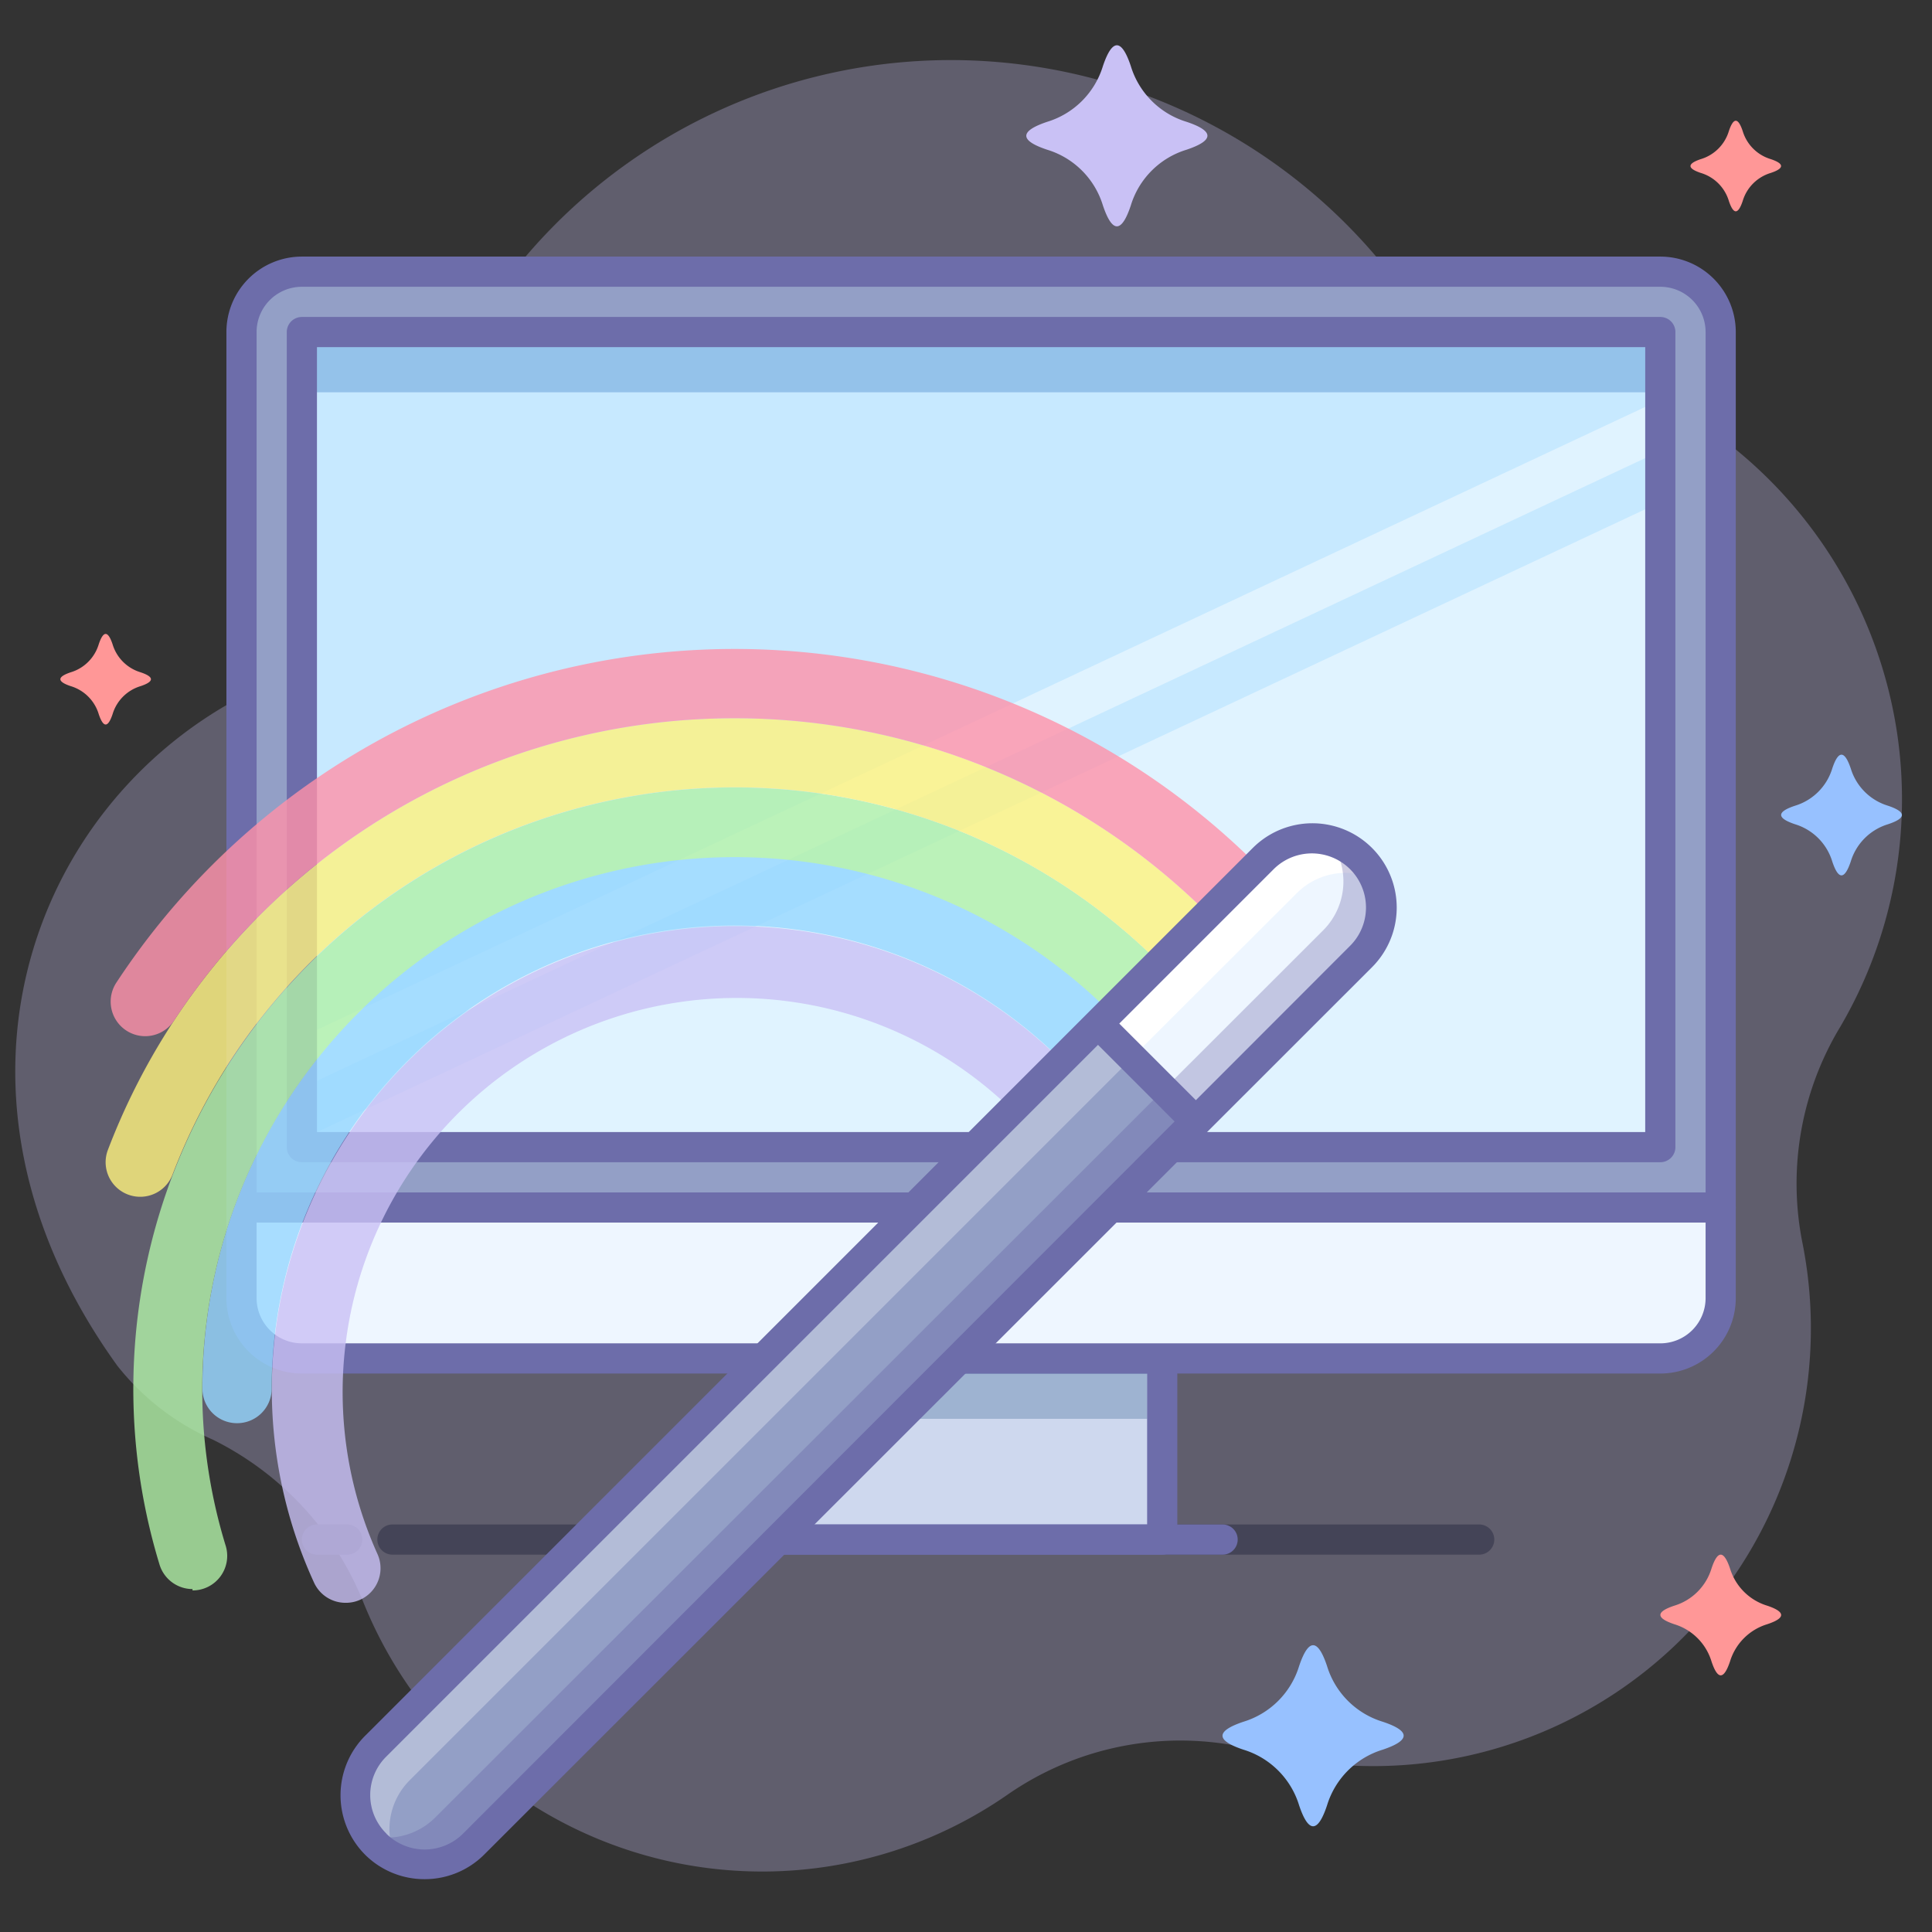
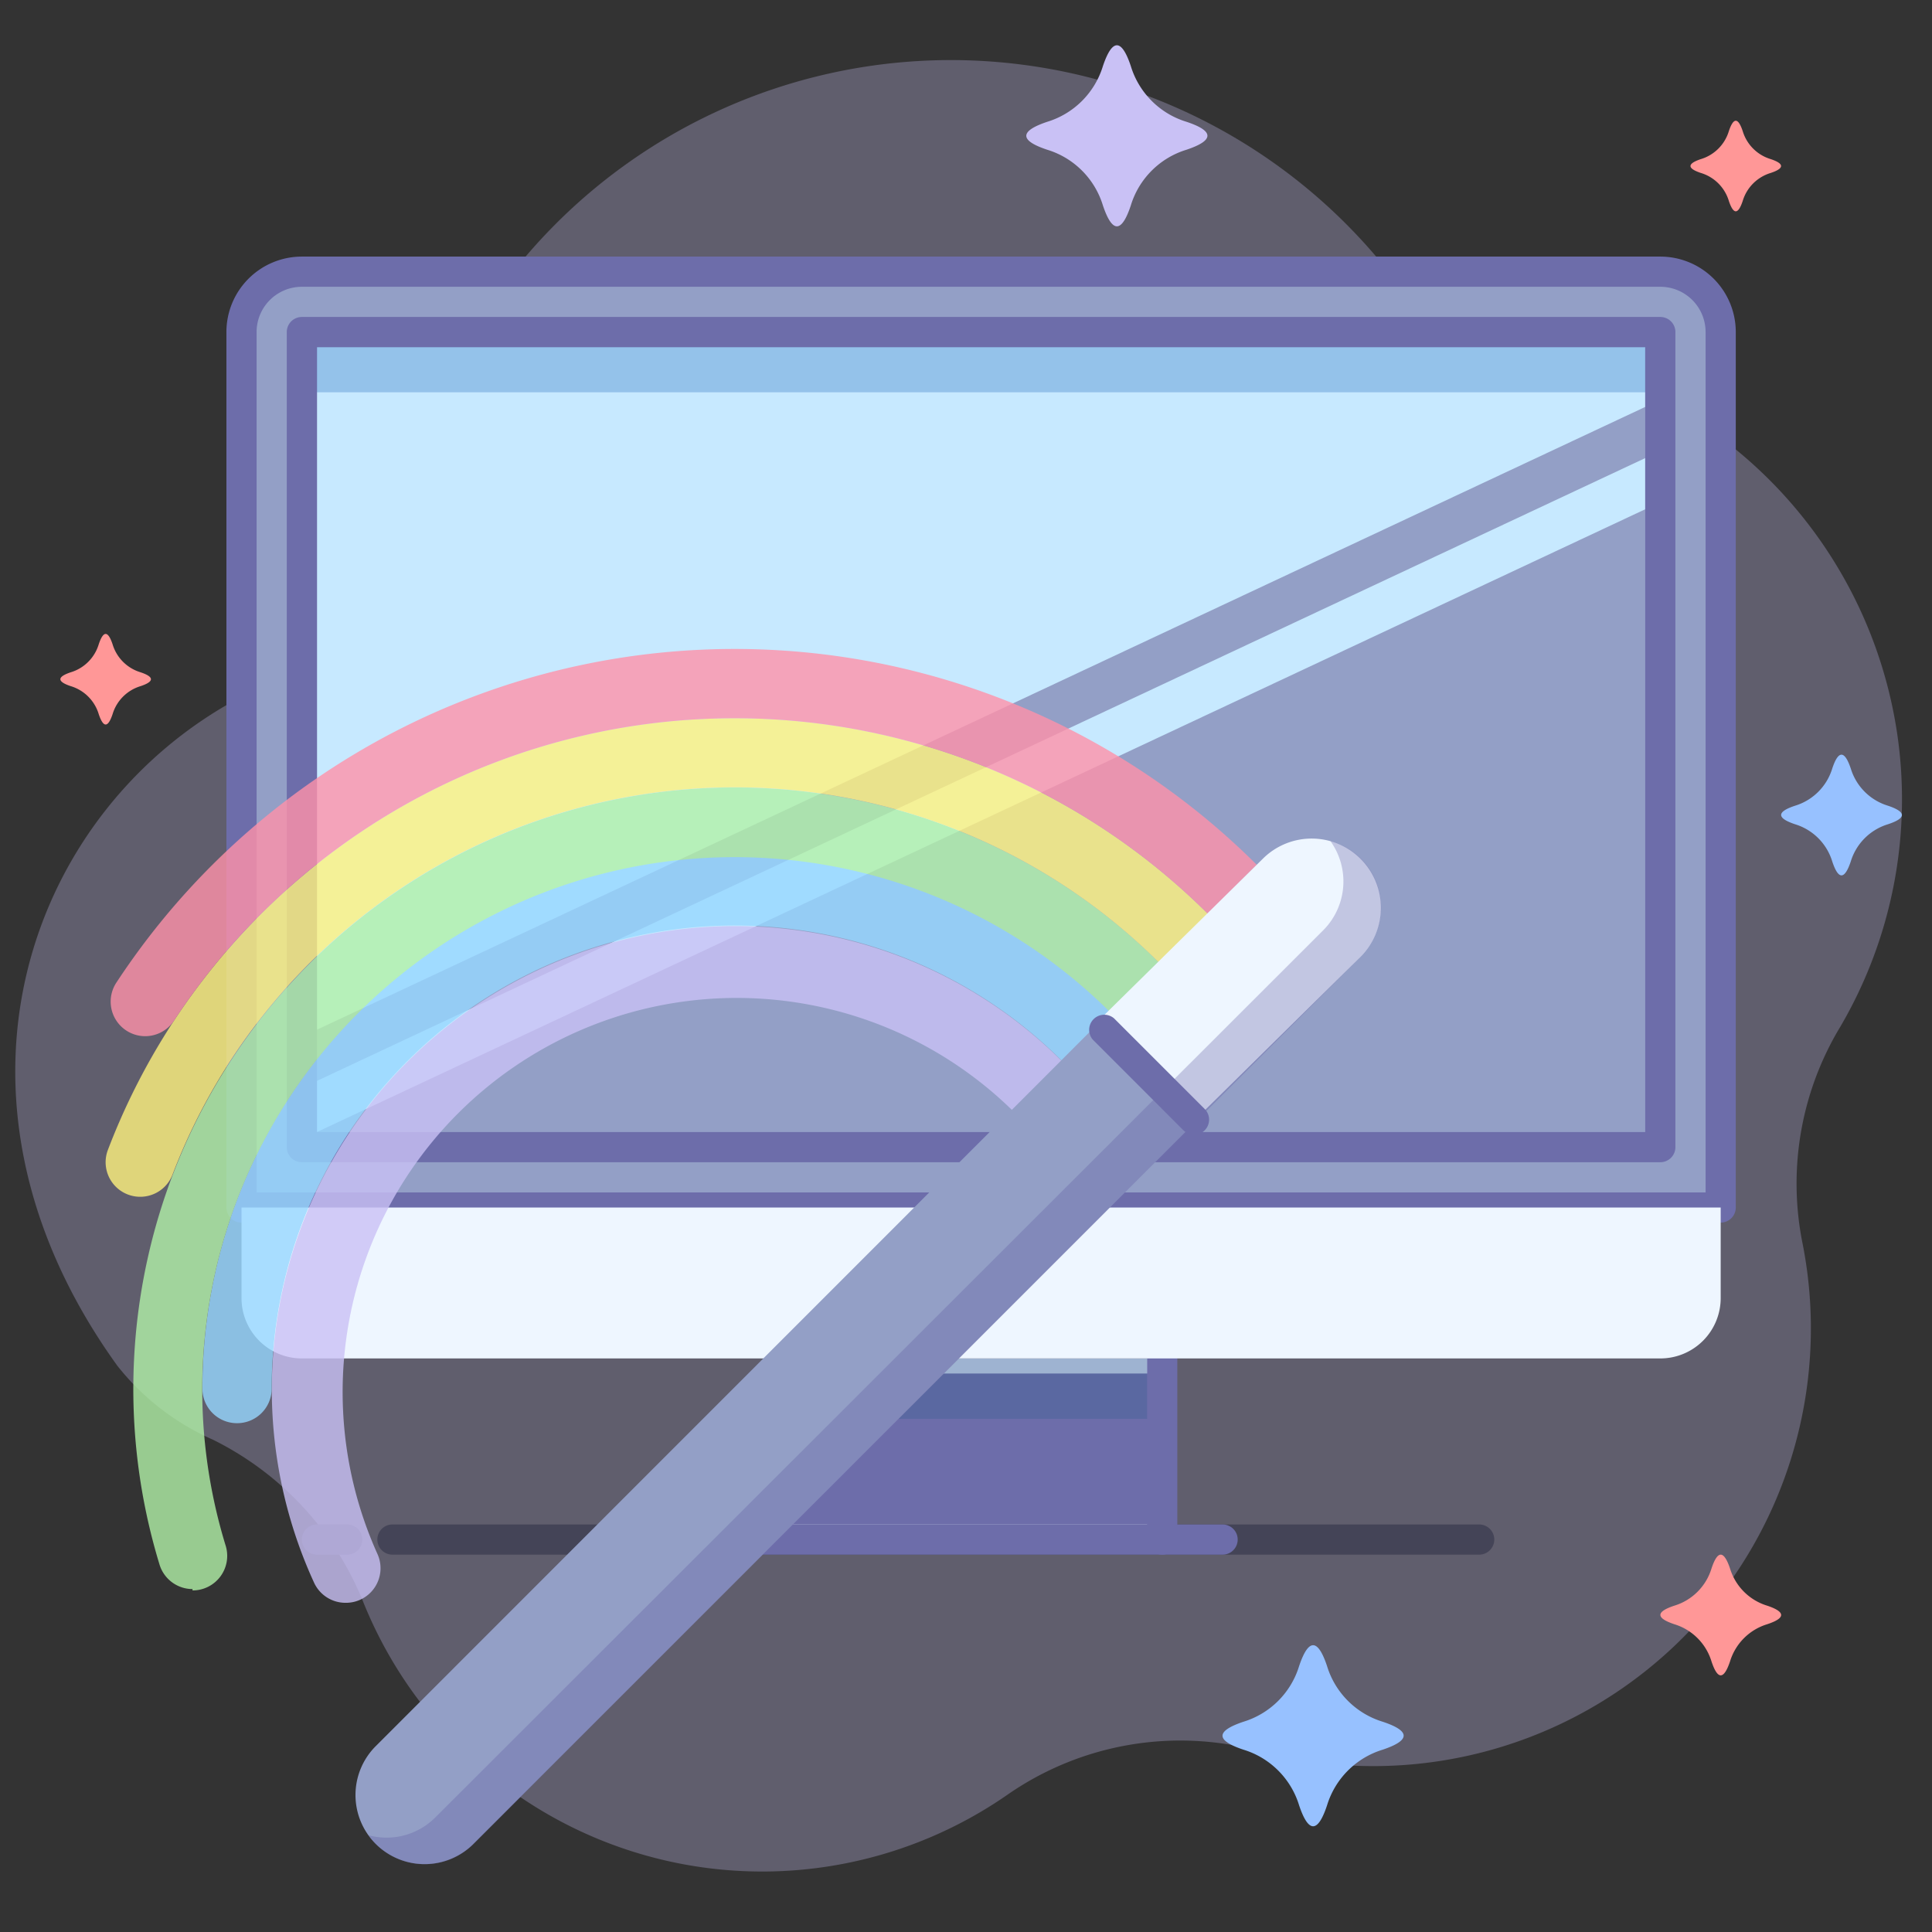
<svg xmlns="http://www.w3.org/2000/svg" data-name="001" id="_001" viewBox="0 0 128 128">
  <rect x="0" y="0" width="128" height="128" fill="#333333" stroke="none" />
  <defs>
    <style>.cls-1{opacity:0.3;}.cls-2{fill:#c9c1f5;}.cls-3{fill:#6d6daa;}.cls-4{fill:#ced8ee;}.cls-5{fill:#2b5c8e;}.cls-6{fill:#939fc6;}.cls-7{fill:#e0f3ff;}.cls-8{fill:#c7e9ff;}.cls-9{fill:#1c64ba;}.cls-10{fill:#eef6ff;}.cls-11{fill:#ff9797;}.cls-12{fill:#97c1ff;}.cls-13{opacity:0.8;}.cls-14{fill:#96d7ff;}.cls-15{fill:#b1f1a8;}.cls-16{fill:#fff27d;}.cls-17{fill:#ff91a9;}.cls-18{fill:#fff;}.cls-19{fill:#5b559e;}</style>
  </defs>
  <title />
  <g class="cls-1">
    <path class="cls-2" d="M125.7,48.65a30,30,0,0,0-23.51-25,19.69,19.69,0,0,1-10.93-6.55A37,37,0,0,0,27,32.43,21,21,0,0,1,16.12,46.1C2,53.46-5.14,72.56,7.77,90.48a16.6,16.6,0,0,0,6.35,4.91,20.58,20.58,0,0,1,10,10.88,28.49,28.49,0,0,0,42.62,12.64A20.06,20.06,0,0,1,83.39,116a29,29,0,0,0,36-33.79A20.08,20.08,0,0,1,121.94,68,29.83,29.83,0,0,0,125.7,48.65Z" />
    <path class="cls-3" d="M98,103H26a1,1,0,0,1,0-2H98a1,1,0,0,1,0,2Z" />
    <path class="cls-3" d="M23,103H21a1,1,0,0,1,0-2h2a1,1,0,0,1,0,2Z" />
  </g>
  <rect class="cls-4" height="12" width="26" x="51" y="90" />
-   <path class="cls-3" d="M77,103H51a1,1,0,0,1-1-1V90a1,1,0,0,1,1-1H77a1,1,0,0,1,1,1v12A1,1,0,0,1,77,103Zm-25-2H76V91H52Z" />
+   <path class="cls-3" d="M77,103a1,1,0,0,1-1-1V90a1,1,0,0,1,1-1H77a1,1,0,0,1,1,1v12A1,1,0,0,1,77,103Zm-25-2H76V91H52Z" />
  <path class="cls-3" d="M81,103H47a1,1,0,0,1,0-2H81a1,1,0,0,1,0,2Z" />
  <g class="cls-1">
    <rect class="cls-5" height="4" width="24" x="52" y="90" />
  </g>
  <path class="cls-6" d="M20,18h90a4,4,0,0,1,4,4V80a0,0,0,0,1,0,0H16a0,0,0,0,1,0,0V22A4,4,0,0,1,20,18Z" />
-   <rect class="cls-7" height="54" width="90" x="20" y="21.99" />
  <polygon class="cls-8" points="109 26.96 21 68.22 21 23 109 23 109 26.96" />
  <polygon class="cls-8" points="109 33.74 21 75 21 71.61 109 30.35 109 33.74" />
  <g class="cls-1">
    <rect class="cls-9" height="4" width="90" x="20" y="21.99" />
  </g>
  <path class="cls-3" d="M110,77H20a1,1,0,0,1-1-1V22a1,1,0,0,1,1-1h90a1,1,0,0,1,1,1V76A1,1,0,0,1,110,77ZM21,75h88V23H21Z" />
  <path class="cls-3" d="M114,81H16a1,1,0,0,1-1-1V22a5,5,0,0,1,5-5h90a5,5,0,0,1,5,5V80A1,1,0,0,1,114,81ZM17,79h96V22a3,3,0,0,0-3-3H20a3,3,0,0,0-3,3Z" />
  <path class="cls-10" d="M16,80h98a0,0,0,0,1,0,0v6a4,4,0,0,1-4,4H20a4,4,0,0,1-4-4V80A0,0,0,0,1,16,80Z" />
-   <path class="cls-3" d="M110,91H20a5,5,0,0,1-5-5V80a1,1,0,0,1,1-1h98a1,1,0,0,1,1,1v6A5,5,0,0,1,110,91ZM17,81v5a3,3,0,0,0,3,3h90a3,3,0,0,0,3-3V81Z" />
  <path class="cls-11" d="M114.62,103.92a3.7,3.7,0,0,0,2.46,2.46q1.85.62,0,1.23a3.7,3.7,0,0,0-2.46,2.46q-.62,1.85-1.23,0a3.7,3.7,0,0,0-2.46-2.46q-1.85-.62,0-1.23a3.7,3.7,0,0,0,2.46-2.46Q114,102.08,114.62,103.92Z" />
  <path class="cls-11" d="M7.46,42.69a2.77,2.77,0,0,0,1.85,1.85q1.38.46,0,.92a2.77,2.77,0,0,0-1.85,1.85q-.46,1.38-.92,0a2.77,2.77,0,0,0-1.85-1.85q-1.38-.46,0-.92a2.77,2.77,0,0,0,1.85-1.85Q7,41.31,7.46,42.69Z" />
  <path class="cls-12" d="M122.62,50.92a3.7,3.7,0,0,0,2.46,2.46q1.85.62,0,1.23a3.7,3.7,0,0,0-2.46,2.46q-.62,1.85-1.23,0a3.7,3.7,0,0,0-2.46-2.46q-1.85-.62,0-1.23a3.7,3.7,0,0,0,2.46-2.46Q122,49.08,122.62,50.92Z" />
  <path class="cls-12" d="M87.92,110.38a5.55,5.55,0,0,0,3.69,3.69q2.77.92,0,1.85a5.55,5.55,0,0,0-3.69,3.69q-.92,2.77-1.85,0a5.55,5.55,0,0,0-3.69-3.69q-2.77-.92,0-1.85a5.55,5.55,0,0,0,3.69-3.69Q87,107.62,87.92,110.38Z" />
  <path class="cls-2" d="M74.92,4.38a5.55,5.55,0,0,0,3.69,3.69q2.77.92,0,1.85a5.55,5.55,0,0,0-3.69,3.69q-.92,2.77-1.85,0a5.55,5.55,0,0,0-3.69-3.69q-2.77-.92,0-1.85a5.55,5.55,0,0,0,3.69-3.69Q74,1.62,74.92,4.38Z" />
  <path class="cls-11" d="M115.46,8.69a2.77,2.77,0,0,0,1.85,1.85q1.38.46,0,.92a2.77,2.77,0,0,0-1.85,1.85q-.46,1.38-.92,0a2.77,2.77,0,0,0-1.85-1.85q-1.38-.46,0-.92a2.77,2.77,0,0,0,1.85-1.85Q115,7.31,115.46,8.69Z" />
  <g class="cls-13">
    <path class="cls-2" d="M22.89,106.19a2.29,2.29,0,0,1-2.08-1.33A30.69,30.69,0,0,1,74.33,75.17a2.29,2.29,0,1,1-3.83,2.52A26.11,26.11,0,0,0,25,102.94a2.29,2.29,0,0,1-2.08,3.25Z" />
    <path class="cls-14" d="M15.7,94.29A2.29,2.29,0,0,1,13.41,92a35.26,35.26,0,0,1,63.9-20.57A2.29,2.29,0,1,1,73.6,74.1,30.68,30.68,0,0,0,18,92,2.29,2.29,0,0,1,15.7,94.29Z" />
    <path class="cls-15" d="M12.76,105.28a2.29,2.29,0,0,1-2.19-1.62,39.85,39.85,0,0,1,69.2-36.57A2.29,2.29,0,0,1,76.19,70a35.27,35.27,0,0,0-61.25,32.37,2.29,2.29,0,0,1-2.19,3Z" />
    <path class="cls-16" d="M9.29,79.29a2.29,2.29,0,0,1-2.14-3.11A44.43,44.43,0,0,1,83.15,64a2.29,2.29,0,1,1-3.55,2.89A39.85,39.85,0,0,0,11.43,77.82,2.29,2.29,0,0,1,9.29,79.29Z" />
    <path class="cls-17" d="M9.62,68.65A2.29,2.29,0,0,1,7.71,65.1a49,49,0,0,1,79.12-3.84,2.29,2.29,0,0,1-3.57,2.88,44.43,44.43,0,0,0-71.73,3.48A2.29,2.29,0,0,1,9.62,68.65Z" />
  </g>
  <path class="cls-6" d="M24.91,122.18h0a4.58,4.58,0,0,1,0-6.51L83.67,56.89a4.58,4.58,0,0,1,6.46,0h0a4.58,4.58,0,0,1,0,6.51L31.37,122.16A4.58,4.58,0,0,1,24.91,122.18Z" />
  <g class="cls-1">
-     <path class="cls-18" d="M27.15,117.94,85.94,59.15a4.58,4.58,0,0,1,4.9-1,2.57,2.57,0,0,0-.7-1.25,4.58,4.58,0,0,0-6.46,0L24.89,115.67a4.58,4.58,0,0,0,0,6.51,2.52,2.52,0,0,0,1.22.66A4.58,4.58,0,0,1,27.15,117.94Z" />
-   </g>
+     </g>
  <path class="cls-10" d="M72.67,67.73l11-10.84a4.58,4.58,0,0,1,6.46,0h0a4.58,4.58,0,0,1,0,6.51l-11,10.84Z" />
-   <path class="cls-18" d="M90.47,57.27a4.54,4.54,0,0,0-.33-.4,4.58,4.58,0,0,0-6.46,0L72.75,67.81,75,70.07,85.94,59.15a4.58,4.58,0,0,1,4.9-1A4.5,4.5,0,0,0,90.47,57.27Z" />
  <g class="cls-1">
    <path class="cls-19" d="M90.14,56.87a4.54,4.54,0,0,0-2-1.15,4.58,4.58,0,0,1-.47,5.91L28.83,120.42a4.56,4.56,0,0,1-4.41,1.17,4.57,4.57,0,0,0,.49.59h0a4.58,4.58,0,0,0,6.46,0L90.16,63.37A4.58,4.58,0,0,0,90.14,56.87Z" />
  </g>
-   <path class="cls-3" d="M28.13,124.5a5.57,5.57,0,0,1-3.92-1.6h0a5.58,5.58,0,0,1,0-7.92L83,56.18a5.58,5.58,0,1,1,7.9,7.9L32.08,122.87A5.57,5.57,0,0,1,28.13,124.5Zm-2.52-3a3.6,3.6,0,0,0,5.05,0L89.45,62.66a3.58,3.58,0,0,0-5.07-5.07L25.59,116.38a3.58,3.58,0,0,0,0,5.09Z" />
  <path class="cls-3" d="M79.11,75.17a1,1,0,0,1-.71-.29l-6-6a1,1,0,0,1,1.41-1.41l6,6a1,1,0,0,1-.71,1.71Z" />
</svg>